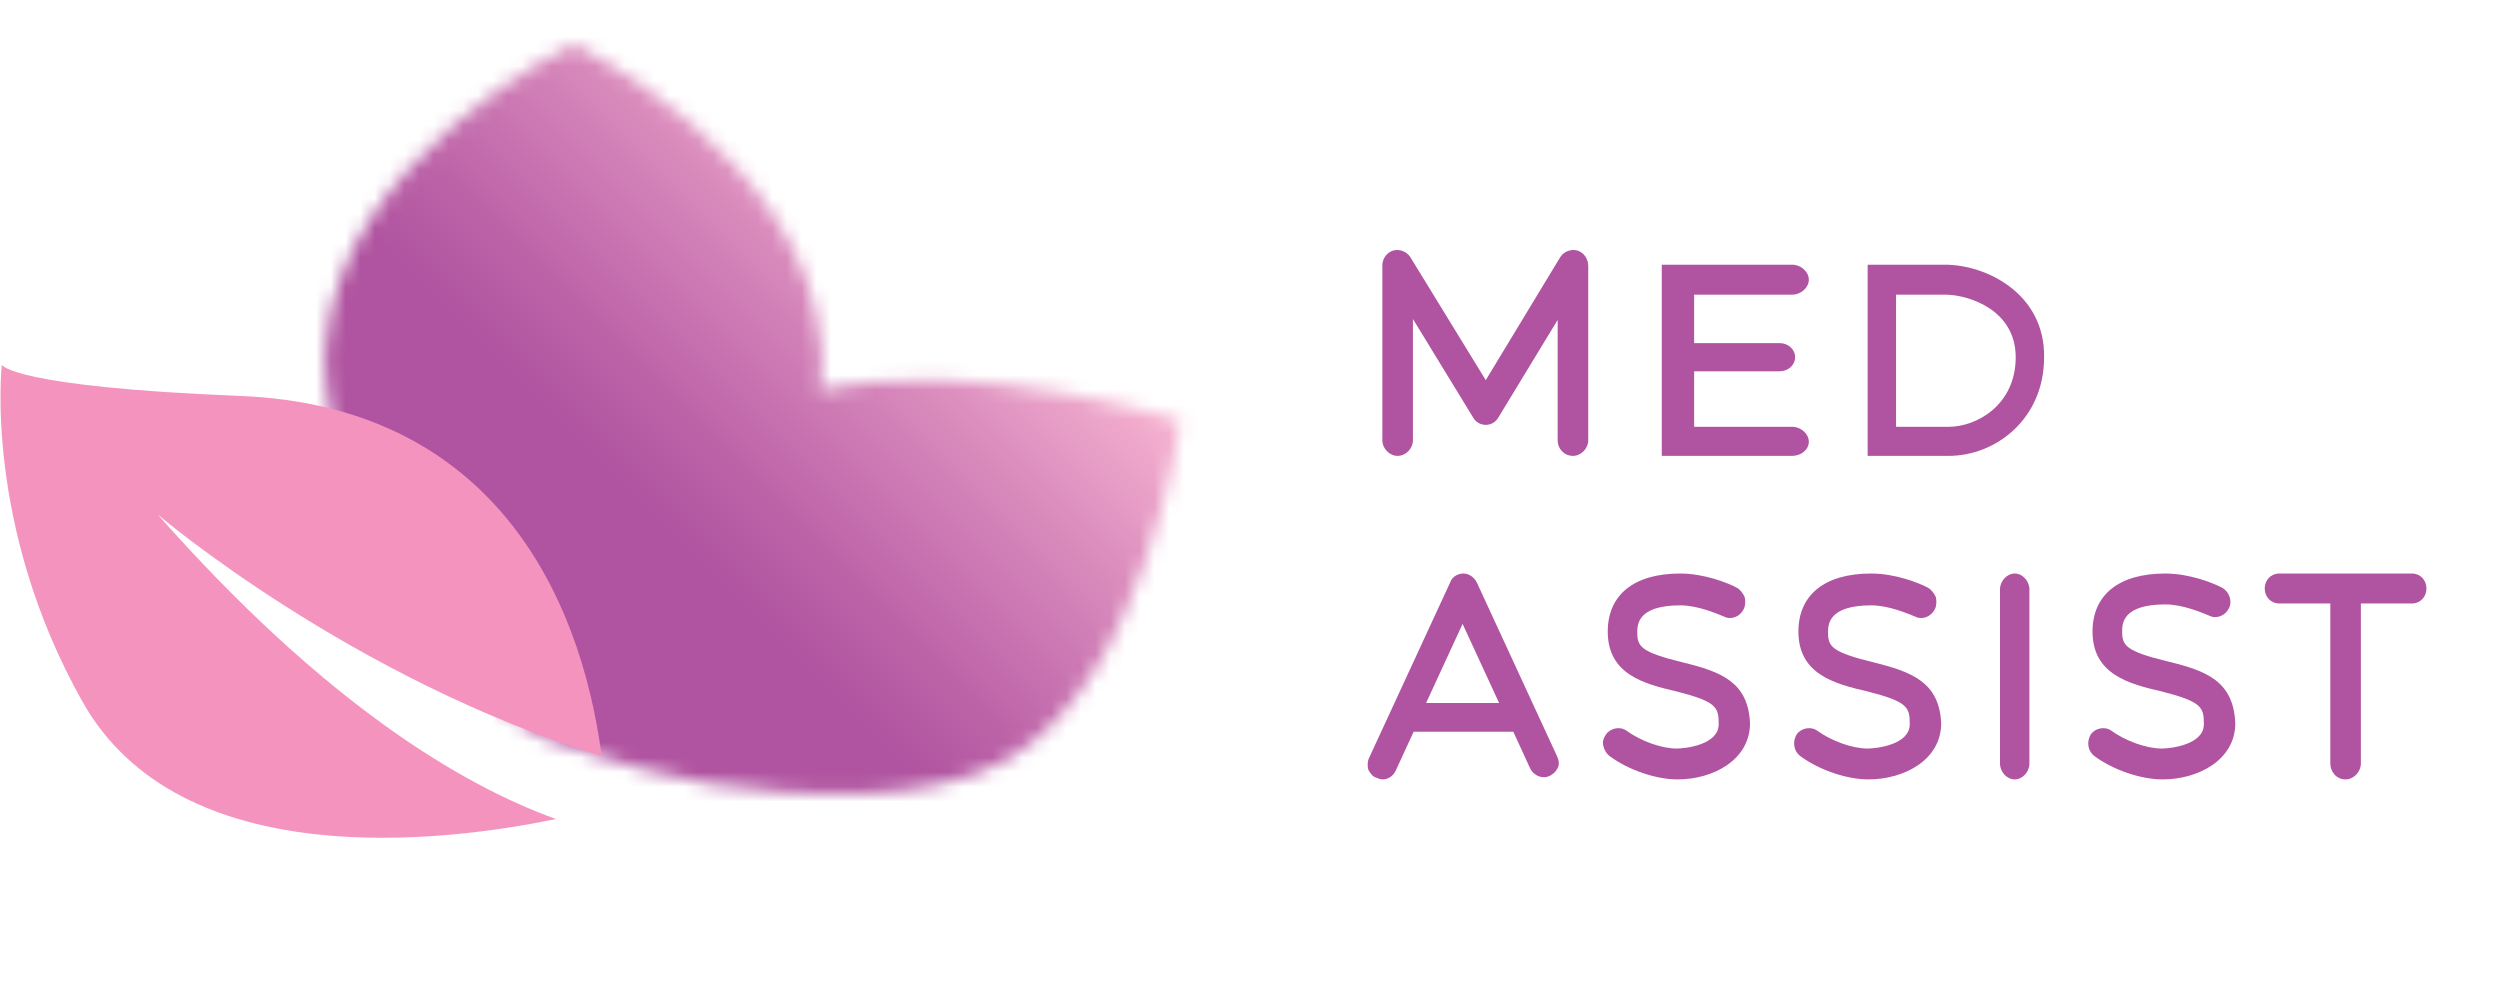
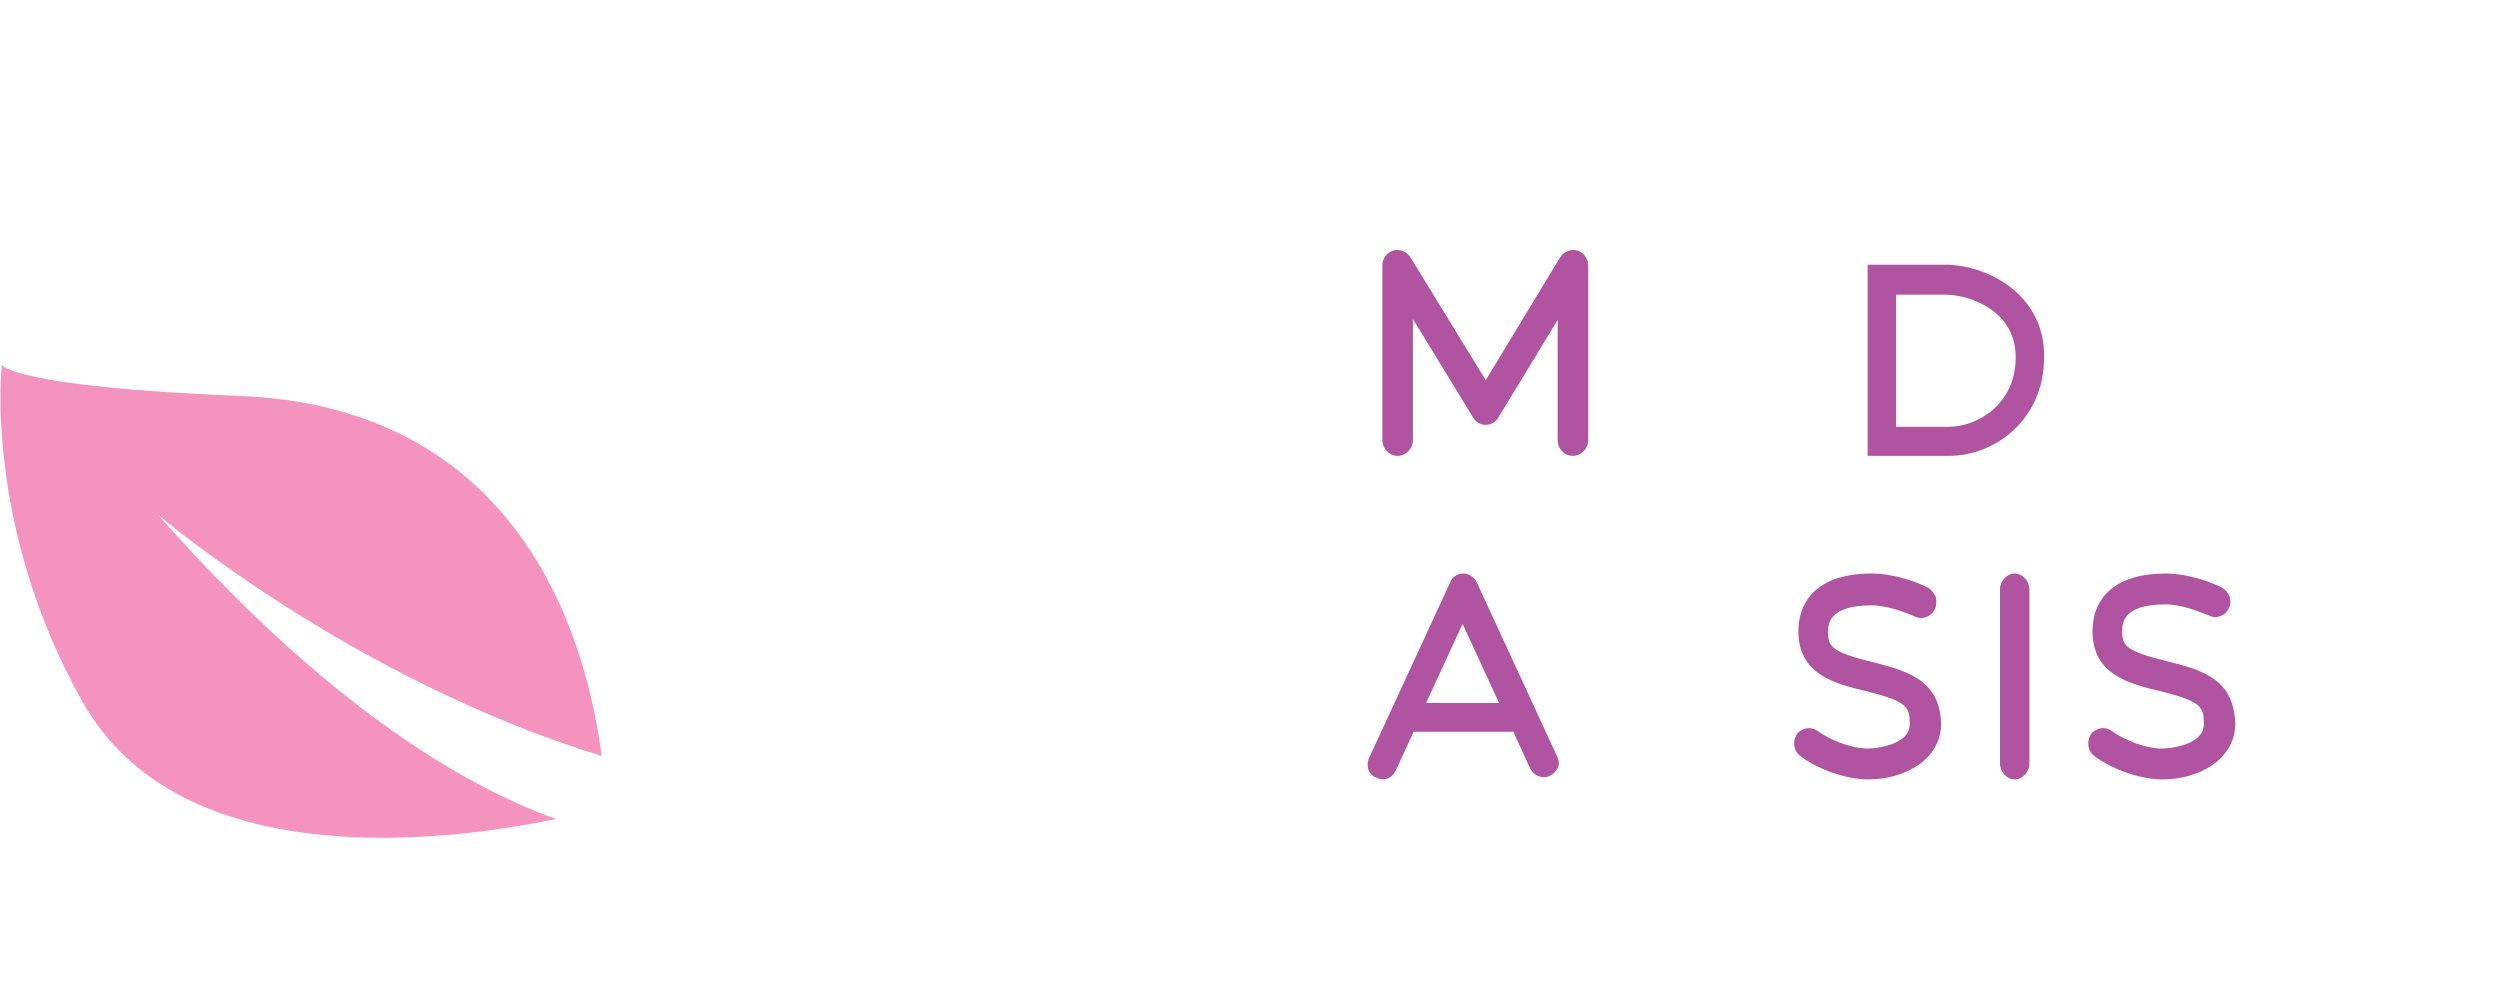
<svg xmlns="http://www.w3.org/2000/svg" width="170" height="68" viewBox="0 0 170 68" fill="none">
  <path d="M107.266 17.038C106.838 16.914 106.349 17.1 106.105 17.473L101.031 25.85L95.895 17.473C95.651 17.1 95.162 16.914 94.734 17.038C94.306 17.162 94 17.597 94 18.031V29.945C94 30.504 94.489 31 95.039 31C95.59 31 96.079 30.504 96.079 29.945V21.692L100.175 28.394C100.358 28.704 100.664 28.89 101.031 28.89C101.397 28.89 101.703 28.704 101.886 28.394L105.921 21.754V29.945C105.921 30.504 106.349 31 106.961 31C107.511 31 108 30.504 108 29.945V18.093C108 17.597 107.694 17.162 107.266 17.038Z" fill="#B053A0" />
-   <path d="M123 30.041C123 29.502 122.467 29.023 121.867 29.023H115.2V25.249H121C121.6 25.249 122.067 24.829 122.067 24.29C122.067 23.751 121.6 23.332 121 23.332H115.2V20.037H121.867C122.467 20.037 123 19.558 123 19.018C123 18.479 122.467 18 121.867 18H113V31H121.867C122.467 31 123 30.581 123 30.041Z" fill="#B053A0" />
  <path d="M132.268 18H127V31H132.502C135.721 31 138.999 28.484 138.999 24.29C139.058 19.977 135.078 18 132.268 18ZM132.502 29.023H128.932V20.037H132.268C133.848 20.037 137.068 21.055 137.068 24.29C137.068 27.525 134.434 29.023 132.502 29.023Z" fill="#B053A0" />
-   <path d="M114.437 45.045C111.578 44.346 111.335 43.964 111.335 43.009C111.335 42.5 111.335 41.164 114.255 41.164C115.471 41.164 116.749 41.736 117.236 41.927C117.722 42.182 118.331 41.927 118.574 41.418C118.696 41.164 118.696 40.846 118.635 40.591C118.513 40.336 118.331 40.082 118.087 39.955C117.479 39.636 115.897 39 114.255 39C111.091 39 109.327 40.464 109.327 42.946C109.327 45.873 111.821 46.509 114.011 47.018C116.749 47.718 116.871 48.1 116.871 49.245C116.871 50.645 114.62 50.9 114.011 50.9C112.977 50.9 111.578 50.391 110.605 49.691C110.179 49.373 109.51 49.5 109.205 49.946C109.023 50.2 108.962 50.455 109.023 50.709C109.084 50.964 109.205 51.218 109.449 51.409C110.726 52.364 112.612 53 114.072 53C116.506 53 119 51.664 119 49.182C118.878 46.382 117.053 45.682 114.437 45.045Z" fill="#B053A0" />
  <path d="M127.421 45.045C124.551 44.346 124.307 43.964 124.307 43.009C124.307 42.5 124.307 41.164 127.237 41.164C128.459 41.164 129.741 41.736 130.229 41.927C130.718 42.182 131.328 41.927 131.573 41.418C131.695 41.164 131.695 40.846 131.634 40.591C131.512 40.336 131.328 40.082 131.084 39.955C130.474 39.636 128.886 39 127.237 39C124.062 39 122.292 40.464 122.292 42.946C122.292 45.873 124.795 46.509 126.993 47.018C129.741 47.718 129.863 48.1 129.863 49.245C129.863 50.645 127.604 50.9 126.993 50.9C125.955 50.9 124.551 50.391 123.574 49.691C123.147 49.373 122.475 49.5 122.17 49.946C121.864 50.455 121.986 51.091 122.414 51.409C123.696 52.364 125.589 53 127.054 53C129.497 53 132 51.664 132 49.182C131.878 46.382 129.985 45.682 127.421 45.045Z" fill="#B053A0" />
  <path d="M147.421 44.982C144.551 44.282 144.307 43.9 144.307 42.946C144.307 42.436 144.307 41.1 147.237 41.1C148.459 41.1 149.741 41.673 150.229 41.864C150.718 42.118 151.328 41.864 151.573 41.355C151.817 40.846 151.573 40.209 151.084 39.955C150.474 39.636 148.886 39 147.237 39C144.062 39 142.292 40.464 142.292 42.946C142.292 45.873 144.795 46.509 146.993 47.018C149.741 47.718 149.863 48.1 149.863 49.245C149.863 50.645 147.604 50.9 146.993 50.9C145.955 50.9 144.551 50.391 143.574 49.691C143.147 49.373 142.475 49.5 142.17 49.946C141.864 50.455 141.986 51.091 142.414 51.409C143.696 52.364 145.589 53 147.054 53C149.497 53 152 51.664 152 49.182C151.878 46.318 150.046 45.618 147.421 44.982Z" fill="#B053A0" />
  <path d="M100.425 39.611C100.244 39.245 99.88 39 99.517 39C99.093 39 98.73 39.245 98.609 39.611L93.1 51.533C92.979 51.777 92.979 52.083 93.04 52.328C93.161 52.572 93.342 52.817 93.585 52.878C93.706 52.939 93.887 53 94.008 53C94.432 53 94.735 52.755 94.916 52.389L96.127 49.76H102.907L104.057 52.266C104.3 52.755 104.905 53 105.389 52.755C105.631 52.633 105.813 52.45 105.934 52.205C106.055 51.961 105.995 51.655 105.873 51.41L100.425 39.611ZM101.939 47.803H96.975L99.457 42.424L101.939 47.803Z" fill="#B053A0" />
-   <path d="M164.022 39H154.978C154.428 39 154 39.446 154 40.018C154 40.591 154.428 41.036 154.978 41.036H158.461V51.918C158.461 52.491 158.889 53 159.5 53C160.05 53 160.539 52.491 160.539 51.918V41.036H164.022C164.572 41.036 165 40.591 165 40.018C165 39.446 164.572 39 164.022 39Z" fill="#B053A0" />
  <path d="M137 39C136.471 39 136 39.507 136 40.077V51.923C136 52.493 136.471 53 137 53C137.529 53 138 52.493 138 51.923V40.077C138 39.507 137.529 39 137 39Z" fill="#B053A0" />
  <mask id="mask0_3292_20734" style="mask-type:luminance" maskUnits="userSpaceOnUse" x="22" y="3" width="59" height="51">
-     <path d="M38.989 3C38.989 3 23.157 10.643 22.164 23.444C22.164 23.879 22.102 24.252 22.102 24.687C22.102 24.687 22.102 25.308 22.226 26.365C22.226 26.365 22.226 26.365 22.226 26.427C22.661 30.777 24.896 42.397 36.692 50.04C37.437 50.351 38.182 50.599 38.989 50.848C38.989 50.786 38.989 50.662 39.051 50.599C39.051 50.724 39.051 50.786 39.113 50.91C42.031 51.904 45.011 52.712 48.115 53.272C54.572 54.204 63.078 54.639 68.355 51.718C77.854 46.436 80.275 28.602 80.275 28.602C80.275 28.602 66.306 24.128 55.752 26.551C55.752 26.551 55.752 26.551 55.752 26.489C55.752 26.303 55.876 24.811 55.876 24.811C55.876 24.811 55.876 23.941 55.814 23.506C54.82 10.643 38.989 3 38.989 3Z" fill="white" />
-   </mask>
+     </mask>
  <g mask="url(#mask0_3292_20734)">
-     <path d="M-3.663 28.788L51.157 -26.082L105.978 28.788L51.157 83.596L-3.663 28.788Z" fill="url(#paint0_linear_3292_20734)" />
-   </g>
+     </g>
  <path d="M10.741 35.002C10.741 35.002 23.902 46.187 40.913 51.407C39.423 40.097 33.215 27.607 16.328 26.923C0.807 26.302 0.124 24.811 0.124 24.811C0.124 24.811 -1.118 35.747 5.588 47.678C12.23 59.547 30.297 57.248 37.809 55.694C31.415 53.395 22.102 47.865 10.741 35.002Z" fill="#F494BE" />
  <defs>
    <linearGradient id="paint0_linear_3292_20734" x1="39.311" y1="40.652" x2="65.892" y2="14.095" gradientUnits="userSpaceOnUse">
      <stop stop-color="#B053A0" />
      <stop offset="0.197" stop-color="#B053A0" />
      <stop offset="0.372" stop-color="#BC63A8" />
      <stop offset="0.713" stop-color="#DA8CBD" />
      <stop offset="1" stop-color="#F7B3D1" />
    </linearGradient>
  </defs>
</svg>